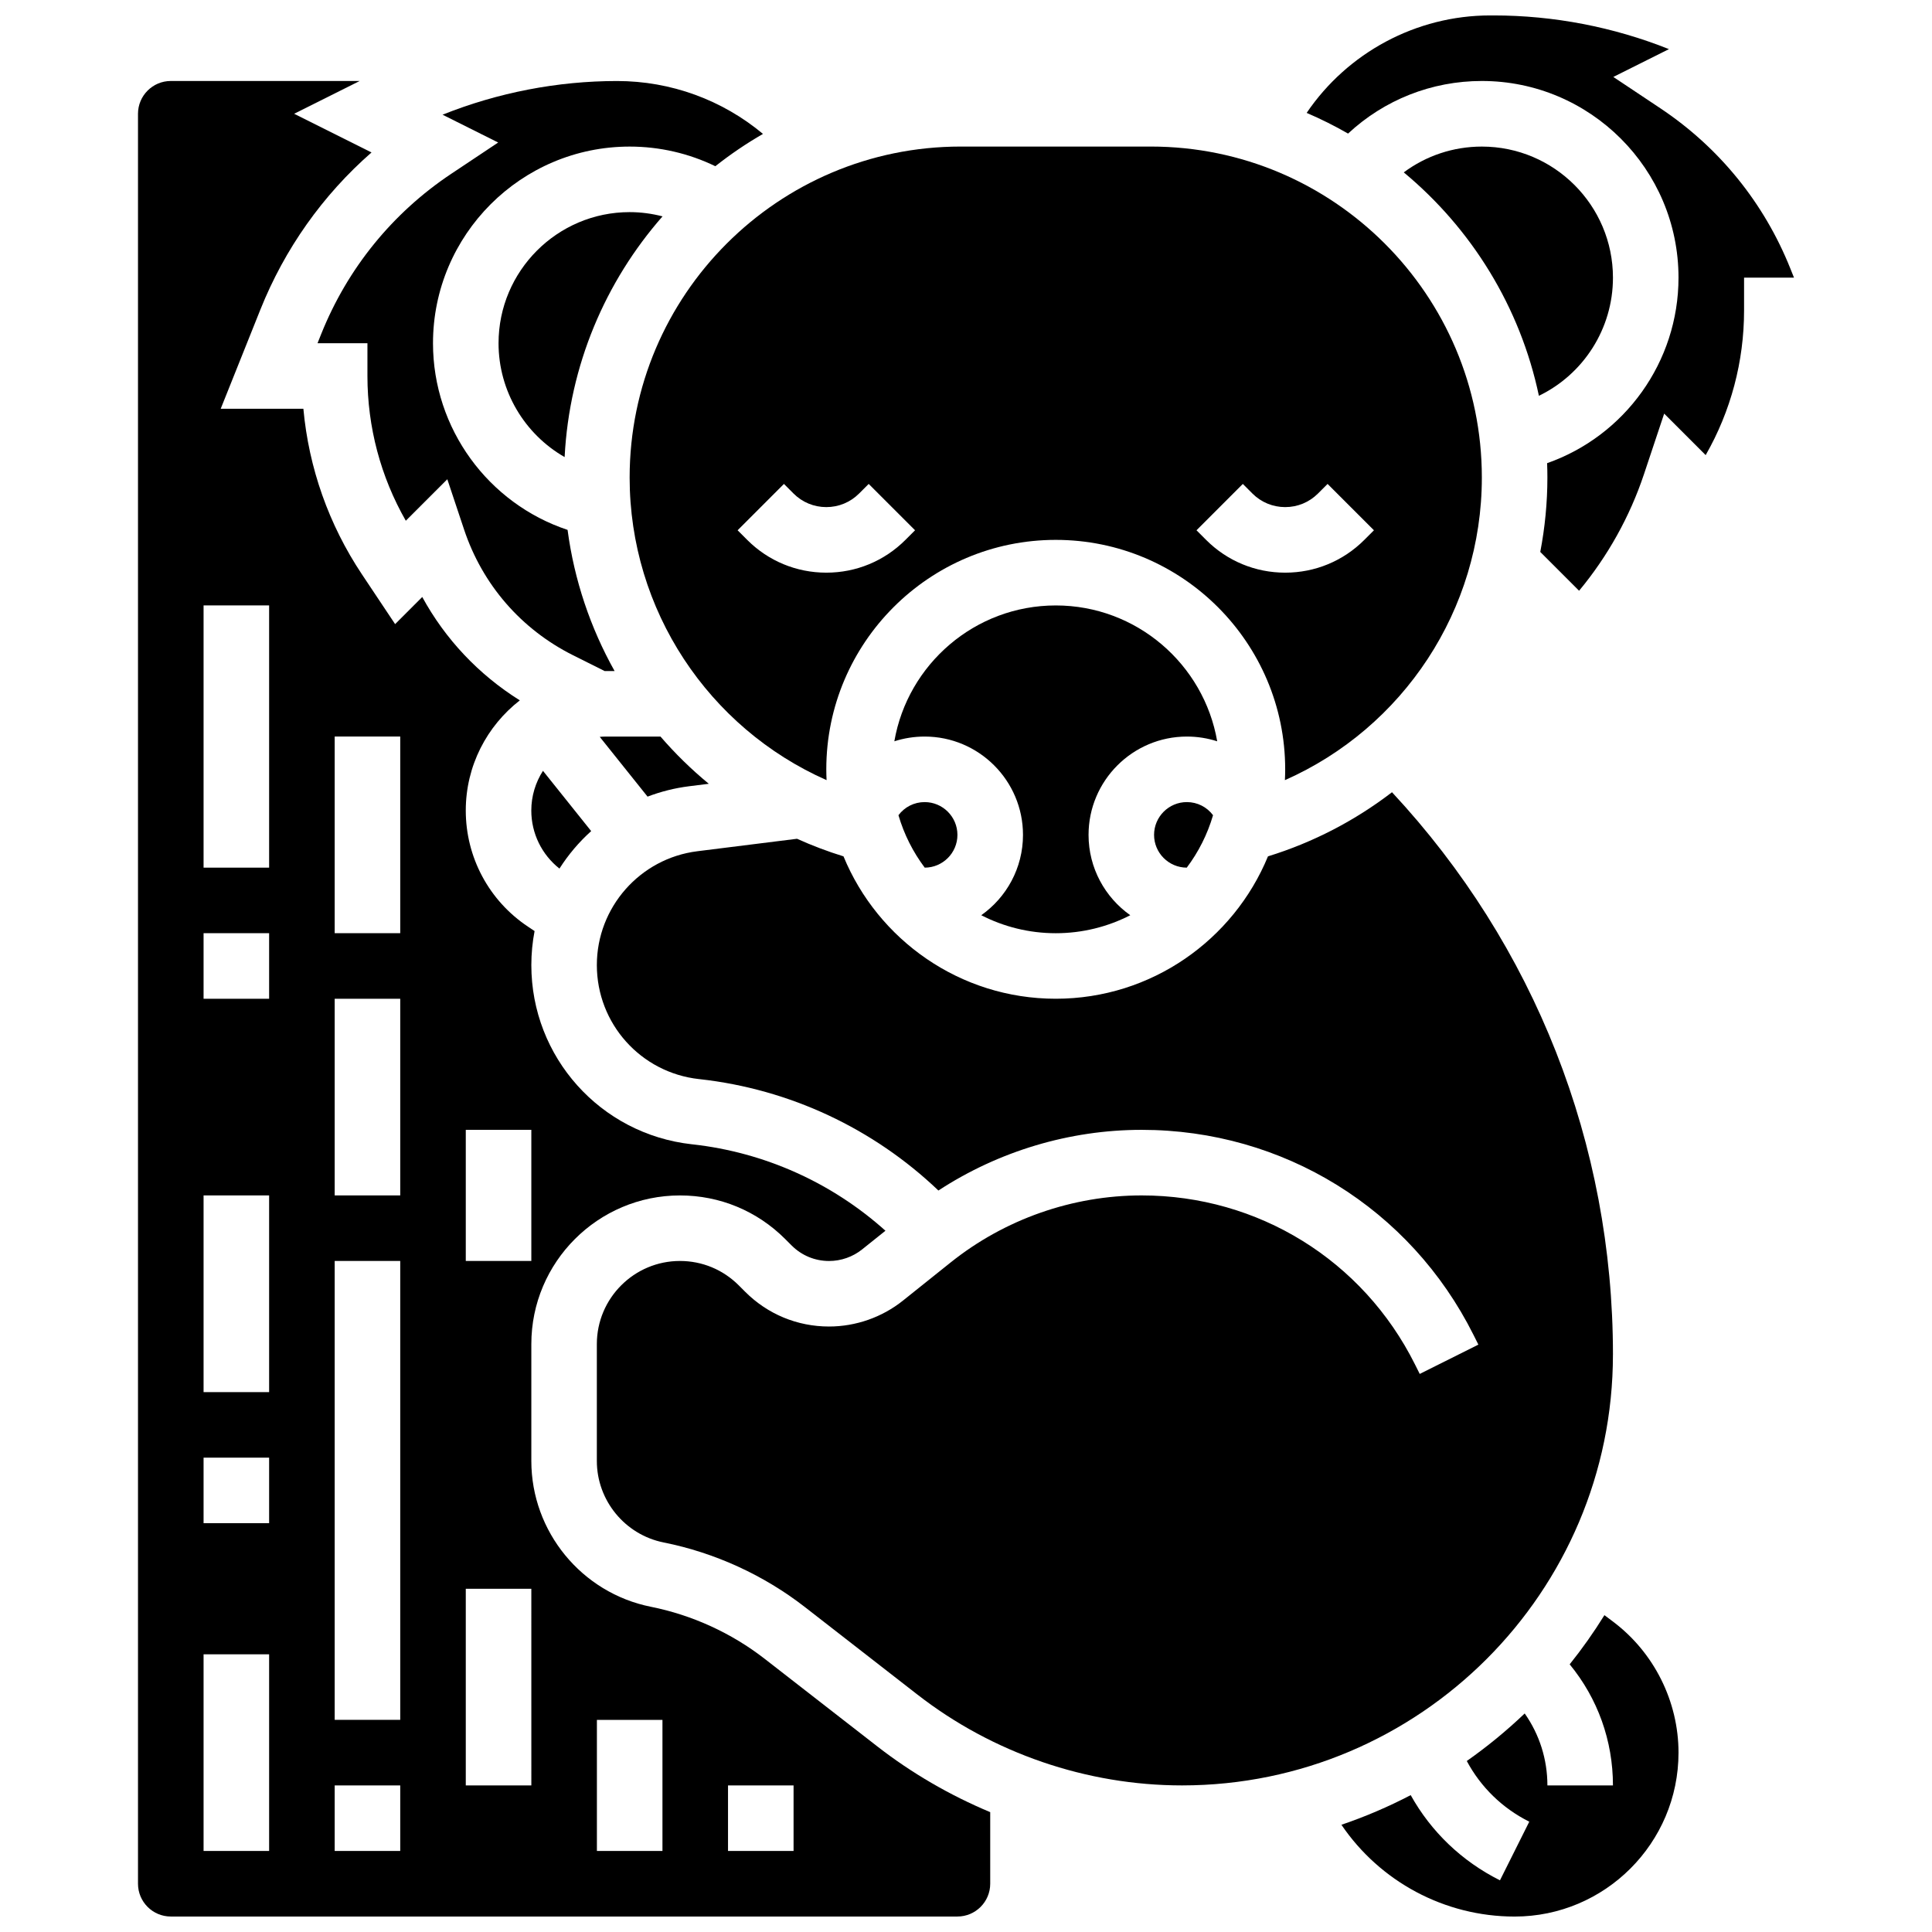
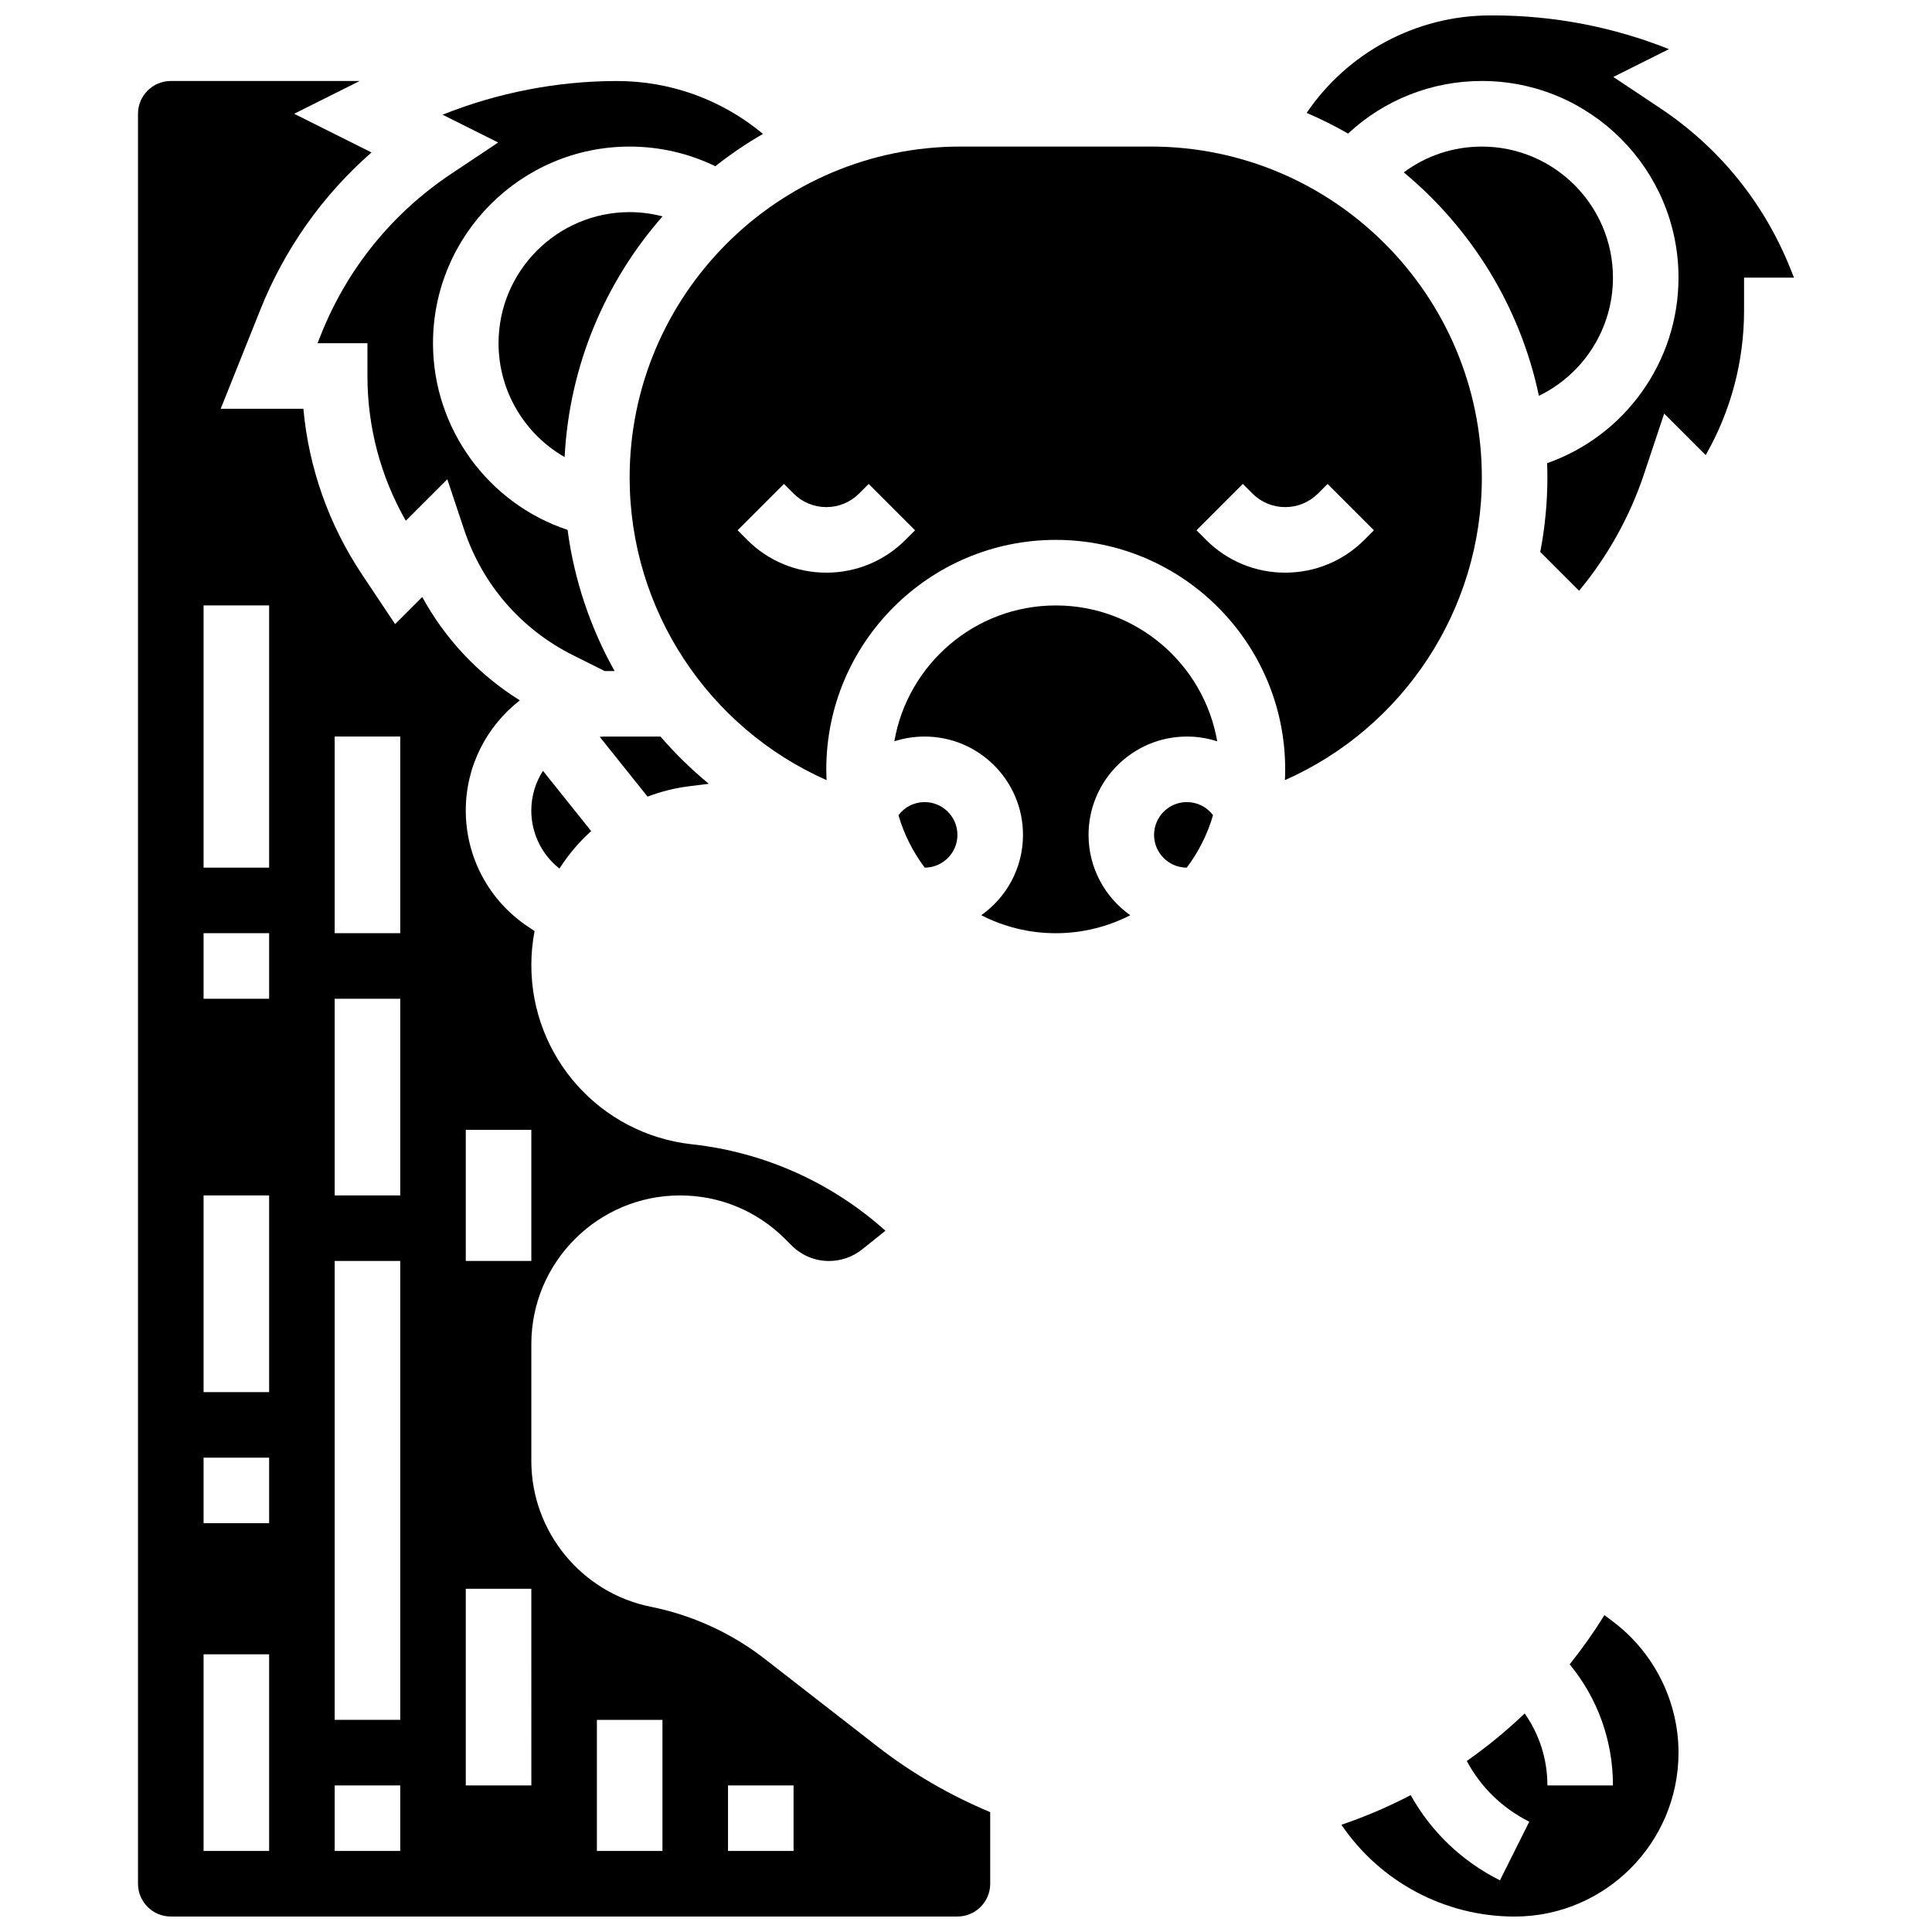
<svg xmlns="http://www.w3.org/2000/svg" width="800px" height="800px" version="1.1" viewBox="144 144 512 512">
  <defs>
    <clipPath id="c">
      <path d="m499 572h90v79.902h-90z" />
    </clipPath>
    <clipPath id="b">
      <path d="m490 148.09h130v152.91h-130z" />
    </clipPath>
    <clipPath id="a">
      <path d="m180 165h227v486.9h-227z" />
    </clipPath>
  </defs>
  <path d="m449.84 365.25c0 4.781 3.887 8.672 8.664 8.684 3.102-4.125 5.481-8.82 6.965-13.895-1.609-2.156-4.141-3.477-6.941-3.477-4.789 0-8.688 3.898-8.688 8.688z" />
  <path d="m423.79 304.45c-21.414 0-39.246 15.582-42.781 36 2.543-0.816 5.246-1.254 8.035-1.254 14.371 0 26.059 11.691 26.059 26.059 0 8.789-4.375 16.566-11.062 21.289 5.93 3.039 12.637 4.769 19.746 4.769s13.816-1.727 19.746-4.769c-6.68-4.723-11.055-12.5-11.055-21.289 0-14.371 11.691-26.059 26.059-26.059 2.789 0 5.492 0.441 8.035 1.258-3.535-20.422-21.367-36.004-42.781-36.004z" />
  <path d="m382.1 360.04c1.484 5.074 3.859 9.77 6.965 13.895 4.777-0.012 8.664-3.902 8.664-8.684 0-4.789-3.898-8.688-8.688-8.688-2.801 0-5.328 1.32-6.941 3.477z" />
  <path d="m276.12 234.96c0 12.719 6.945 24.117 17.512 30.172 1.246-24.367 10.832-46.562 25.945-63.793-2.824-0.73-5.746-1.125-8.711-1.125-19.16 0-34.746 15.586-34.746 34.746z" />
  <path d="m229.12 232.52-0.973 2.441h13.227v8.688c0 13.527 3.5 26.68 10.168 38.352l11-10.996 4.445 13.332c4.867 14.605 15.133 26.438 28.898 33.32l8.352 4.176c0.059 0 0.113-0.004 0.172-0.004h2.461c-6.383-11.406-10.684-24.055-12.457-37.402-21.004-6.984-35.664-26.836-35.664-49.465 0-28.738 23.379-52.117 52.117-52.117 7.926 0 15.66 1.789 22.707 5.203 3.984-3.148 8.199-6.012 12.621-8.562-10.766-8.992-24.371-14.016-38.672-14.016-15.781 0-31.582 3.066-46.242 8.926l14.742 7.371-12.457 8.301c-15.578 10.391-27.488 25.07-34.445 42.453z" />
  <path d="m284.8 358.8c0 6.043 2.766 11.68 7.461 15.383 2.34-3.676 5.168-7.019 8.406-9.934l-12.777-15.973c-1.945 3.043-3.09 6.648-3.09 10.523z" />
  <path d="m304.41 339.2c-0.496 0-0.984 0.039-1.473 0.074l12.672 15.84c3.496-1.332 7.191-2.273 11.043-2.754l5.188-0.648c-4.625-3.809-8.906-7.996-12.801-12.512z" />
  <path d="m571.45 217.59c0-19.16-15.586-34.746-34.746-34.746-7.574 0-14.773 2.434-20.691 6.836 17.926 14.883 30.844 35.598 35.812 59.207 11.754-5.676 19.625-17.719 19.625-31.297z" />
  <g clip-path="url(#c)">
    <path d="m571.45 573.73-2.262-1.695c-2.809 4.535-5.883 8.887-9.207 13.031 7.43 9.031 11.469 20.25 11.469 32.094h-17.371c0-6.926-2.113-13.523-6.016-19.074-4.785 4.57-9.918 8.781-15.348 12.598 3.695 6.91 9.41 12.508 16.562 16.082l-7.769 15.539c-10.121-5.062-18.27-12.902-23.656-22.578-5.875 3.062-12.008 5.699-18.359 7.856 10.195 15.031 27.309 24.324 45.898 24.324 23.949 0 43.434-19.484 43.434-43.434 0-13.594-6.496-26.586-17.375-34.742z" />
  </g>
  <g clip-path="url(#b)">
    <path d="m618.45 215.14c-6.953-17.387-18.863-32.066-34.445-42.449l-12.457-8.301 14.738-7.371c-14.68-5.863-30.547-8.93-46.441-8.93h-0.945c-19.613 0-37.824 9.895-48.621 25.828 3.773 1.617 7.438 3.449 10.973 5.481 9.578-8.922 22.129-13.938 35.453-13.938 28.738 0 52.117 23.379 52.117 52.117 0 22.371-14.254 41.949-34.82 49.168 0.047 1.262 0.074 2.527 0.074 3.797 0 6.719-0.66 13.312-1.887 19.727l10.285 10.285c7.566-9.105 13.441-19.633 17.188-30.859l5.363-16.082 10.996 10.996c6.676-11.66 10.176-24.812 10.176-38.344v-8.688h13.23z" />
  </g>
  <g clip-path="url(#a)">
    <path d="m346.68 583.63c-8.809-6.856-19.254-11.633-30.203-13.82-18.348-3.676-31.668-19.922-31.668-38.637v-30.977c0-21.723 17.672-39.395 39.398-39.395 10.523 0 20.418 4.098 27.859 11.539l1.727 1.727c2.648 2.648 6.172 4.109 9.918 4.109 3.172 0 6.285-1.09 8.762-3.074l6.18-4.945c-14.176-12.723-32.004-20.77-51.098-22.891l-0.234-0.023c-24.242-2.699-42.512-23.113-42.512-47.488 0-3.074 0.297-6.09 0.859-9.016l-1.77-1.18c-10.309-6.871-16.465-18.371-16.465-30.762 0-11.859 5.617-22.422 14.324-29.195-10.898-6.82-19.746-16.203-25.859-27.395l-7.188 7.188-8.797-13.191c-8.793-13.195-14.086-28.215-15.516-43.875h-21.91l10.508-26.266c6.461-16.152 16.523-30.344 29.457-41.664l-20.5-10.25 17.371-8.688h-50.066c-4.789 0-8.688 3.898-8.688 8.688v469.06c0 4.789 3.898 8.688 8.688 8.688h208.47c4.789 0 8.688-3.898 8.688-8.688v-18.973c-10.656-4.461-20.75-10.293-29.926-17.426zm-131.36 50.898h-17.371v-52.117h17.371zm0-86.863h-17.371v-17.371h17.371zm0-34.746h-17.371v-52.117h17.371zm0-104.24h-17.371v-17.371h17.371zm0-34.746h-17.371v-69.492h17.371zm34.746 260.59h-17.371v-17.371h17.371zm0-34.746h-17.371v-121.61h17.371zm0-138.98h-17.371v-52.117h17.371zm0-69.492h-17.371v-52.117h17.371zm17.371 52.117h17.371v34.746h-17.371zm17.375 173.73h-17.375v-52.117h17.371zm34.746 17.375h-17.371v-34.746h17.371zm34.746 0h-17.371v-17.371h17.371z" />
  </g>
-   <path d="m571.45 502.96c0-55.785-20.742-108.39-58.555-149.01-9.688 7.43-20.75 13.254-32.867 16.992-9.105 22.117-30.883 37.734-56.246 37.734-25.363 0-47.141-15.617-56.246-37.734-4.234-1.305-8.344-2.867-12.312-4.66l-26.422 3.305c-15.18 1.895-26.629 14.863-26.629 30.164 0 15.512 11.625 28.504 27.043 30.215l0.234 0.023c23.836 2.648 46.004 13.062 63.238 29.512 15.938-10.414 34.734-16.082 53.855-16.082 37.492 0 71.195 20.832 87.965 54.363l1.277 2.555-15.539 7.769-1.277-2.555c-13.801-27.605-41.555-44.754-72.422-44.754-18.316 0-36.281 6.301-50.586 17.742l-12.652 10.121c-5.547 4.438-12.512 6.879-19.613 6.879-8.387 0-16.273-3.266-22.203-9.195l-1.727-1.727c-4.16-4.16-9.691-6.449-15.574-6.449-12.137 0-22.02 9.879-22.02 22.023v30.977c0 10.461 7.445 19.547 17.707 21.598 13.578 2.715 26.535 8.645 37.461 17.145l29.809 23.184c19.945 15.512 44.844 24.055 70.109 24.055 62.965 0 114.19-51.227 114.19-114.19z" />
  <path d="m310.86 270.55c0 35.109 20.883 66.344 52.191 80.195-0.043-0.949-0.074-1.906-0.074-2.867 0-33.527 27.277-60.805 60.805-60.805s60.805 27.277 60.805 60.805c0 0.961-0.027 1.918-0.074 2.867 31.312-13.848 52.191-45.086 52.191-80.195 0-48.363-39.348-87.711-87.711-87.711h-50.422c-48.363 0-87.711 39.348-87.711 87.711zm162.5 1.695 2.543 2.543c2.32 2.32 5.406 3.598 8.688 3.598s6.367-1.277 8.688-3.598l2.543-2.543 12.285 12.285-2.543 2.543c-5.602 5.602-13.051 8.688-20.969 8.688-7.922 0-15.371-3.086-20.969-8.688l-2.543-2.543zm-121.61 0 2.543 2.543c2.32 2.32 5.406 3.598 8.688 3.598s6.367-1.277 8.688-3.598l2.543-2.543 12.285 12.285-2.543 2.543c-5.602 5.602-13.051 8.688-20.969 8.688-7.922 0-15.371-3.086-20.969-8.688l-2.543-2.543z" />
</svg>